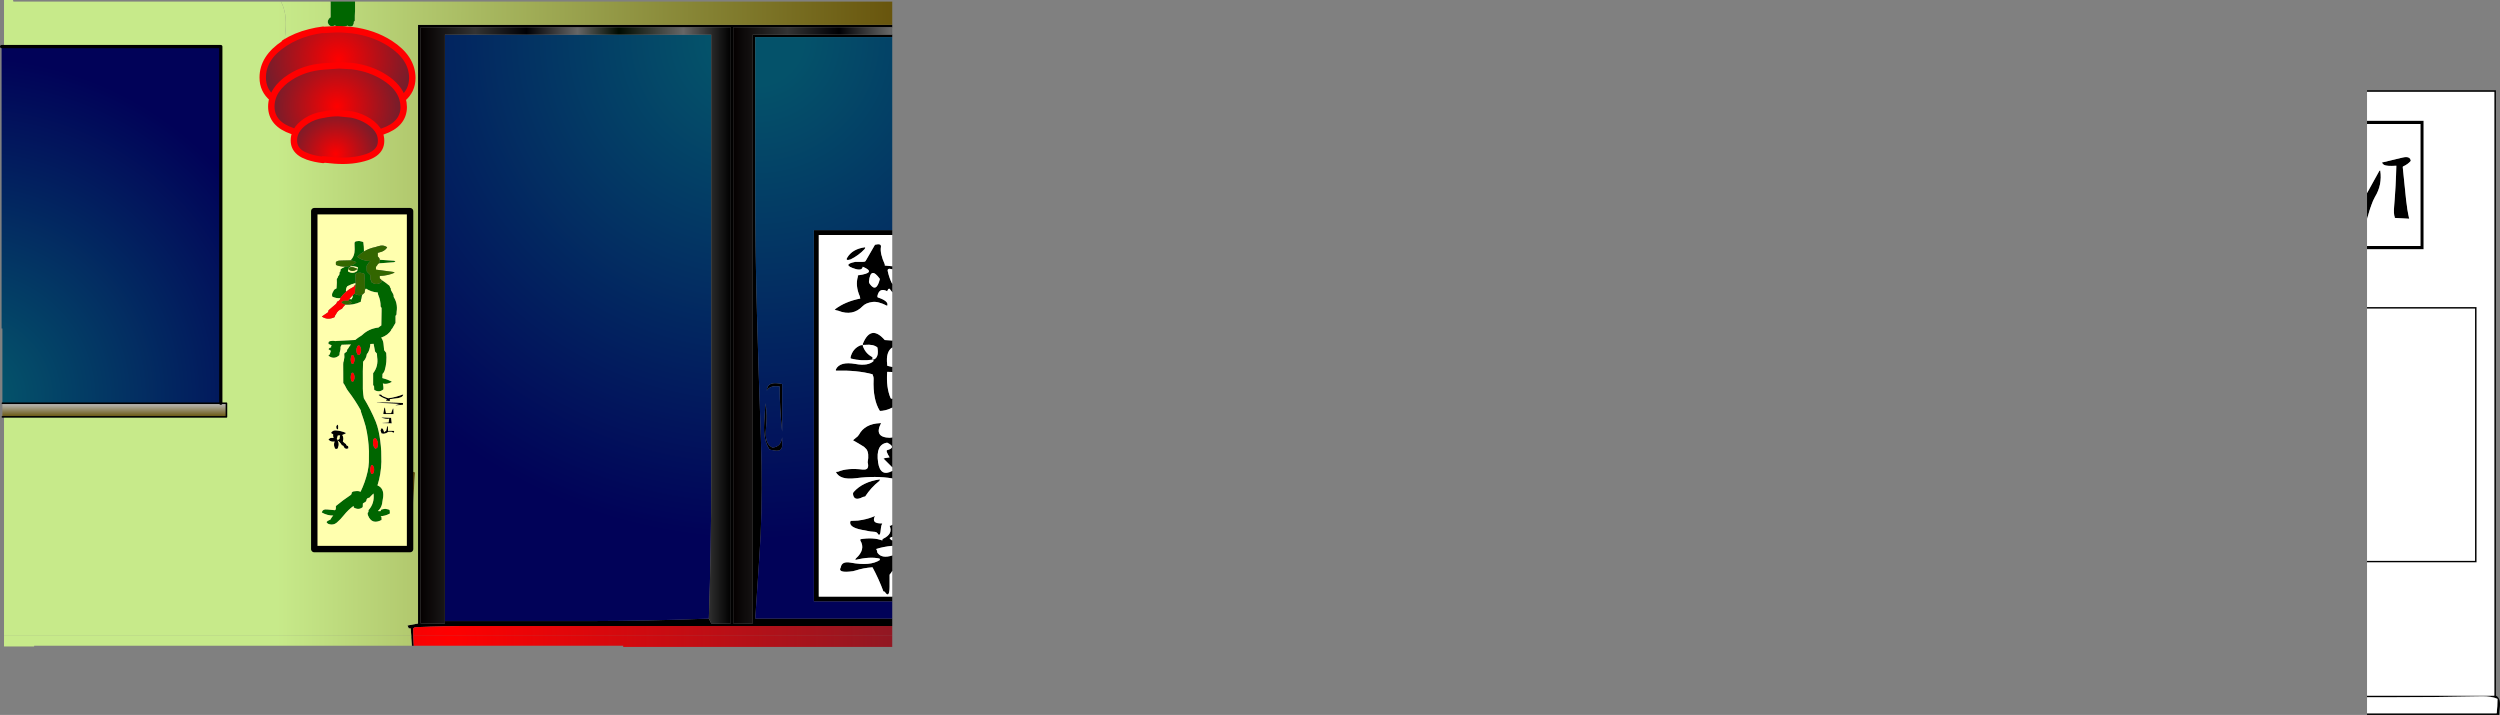
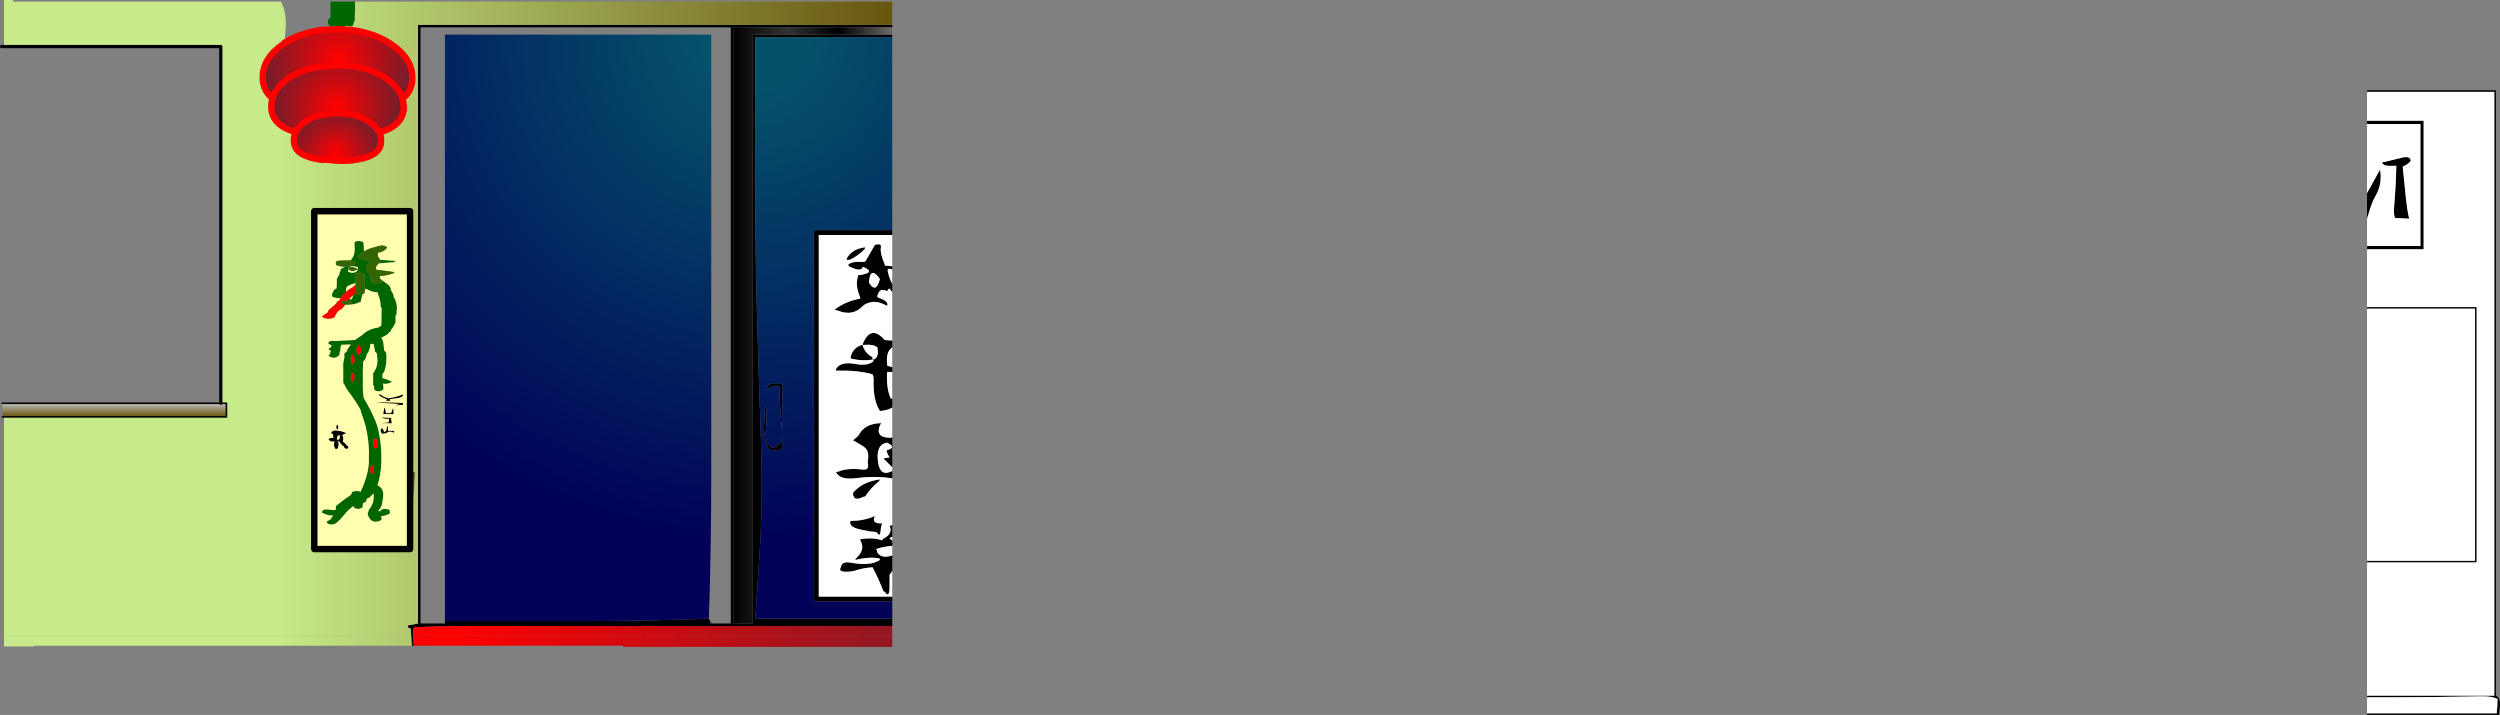
<svg xmlns="http://www.w3.org/2000/svg" height="445.2px" width="1556.75px">
  <rect width="100%" height="100%" fill="#808080" stroke="none" />
  <g transform="matrix(1.0, 0.0, 0.0, 1.0, 5.5, 1.0)">
    <path d="M550.1 14.5 L550.1 16.0 468.15 16.0 464.8 16.0 451.1 16.0 451.1 42.0 451.1 105.8 451.1 195.55 451.1 285.3 451.1 375.1 451.1 387.25 463.25 387.25 463.25 385.75 463.25 379.65 463.25 289.9 463.25 200.1 463.25 110.35 463.25 42.0 463.25 20.55 468.15 20.55 539.35 20.55 550.1 20.55 550.1 22.1 537.8 22.1 468.15 22.1 464.8 22.1 464.8 42.0 464.8 111.85 Q464.75 156.75 465.9 196.1 466.9 232.0 468.15 267.1 L468.35 273.7 Q469.4 303.75 468.15 332.05 L467.25 347.3 464.8 384.2 468.15 384.2 550.1 384.2 550.1 388.8 469.35 388.8 468.15 388.8 379.6 388.8 356.1 388.8 289.8 388.8 Q271.55 388.75 253.3 389.55 252.55 389.55 251.8 390.3 L251.85 394.95 252.0 398.65 252.15 401.1 250.95 401.1 250.6 396.2 250.6 394.95 250.35 391.8 250.25 390.3 249.05 390.3 248.2 388.5 254.8 387.25 254.8 297.5 254.8 293.15 254.8 280.0 254.8 207.7 254.8 117.95 254.8 91.0 254.8 28.2 254.8 14.5 344.6 14.5 434.35 14.5 468.15 14.5 524.15 14.5 550.1 14.5 M550.1 142.3 L550.1 145.35 505.85 145.35 504.35 145.35 504.35 235.1 504.35 324.9 504.35 370.5 550.1 370.5 550.1 373.55 501.3 373.55 501.3 321.85 501.3 232.05 501.3 142.3 505.85 142.3 550.1 142.3 M550.1 164.8 L550.1 166.6 550.0 166.65 Q546.7 165.7 547.35 168.1 548.3 172.35 550.1 175.85 L550.1 181.0 548.45 178.8 Q547.7 178.8 547.55 179.1 L546.95 180.35 Q542.05 177.8 540.85 183.35 540.85 184.1 541.1 184.2 548.25 186.55 546.95 189.45 541.3 186.5 537.65 187.05 533.7 187.65 531.8 189.55 525.5 196.15 516.5 192.5 L515.15 192.2 514.25 191.75 Q520.6 186.8 530.2 184.9 L529.9 183.55 Q527.0 176.9 528.7 171.2 528.65 170.45 528.75 170.45 540.75 168.85 531.75 165.1 531.25 167.7 527.25 166.5 518.3 163.8 527.15 162.05 L531.75 162.05 Q533.25 162.05 533.55 161.45 L539.35 151.4 Q543.45 150.35 543.05 152.8 542.35 156.75 545.45 163.6 L545.45 164.35 550.1 164.8 M550.1 211.05 L550.1 215.35 Q546.0 218.1 546.95 226.0 546.95 226.75 547.1 226.8 L550.1 227.5 550.1 230.65 546.95 230.55 Q546.25 240.35 549.1 246.95 549.2 247.25 550.0 247.3 L550.1 247.3 550.1 252.8 Q547.45 254.3 543.9 254.8 L542.4 254.9 Q537.95 247.9 538.5 235.1 538.55 233.6 537.8 232.05 528.2 229.45 515.0 229.8 L515.0 229.0 Q517.5 223.9 527.25 225.65 535.15 227.1 538.6 223.7 L537.8 222.95 Q530.95 224.0 524.3 222.25 524.1 222.15 524.15 221.4 525.5 216.0 530.3 214.05 L531.75 213.8 Q531.7 213.05 532.05 212.45 537.0 201.1 545.45 210.75 L550.1 211.05 M550.1 271.4 L550.1 290.0 544.65 284.55 545.6 284.25 548.45 283.8 Q545.85 279.65 546.95 279.3 552.95 277.6 546.95 274.65 539.65 275.7 541.3 287.0 542.7 296.2 550.1 292.25 L550.1 296.9 Q540.0 295.15 527.25 296.8 517.5 298.0 515.0 292.9 L516.45 292.7 Q522.2 290.25 531.75 291.4 L533.25 291.35 Q535.85 290.95 534.8 286.85 535.85 281.2 534.0 278.7 L532.55 277.25 Q529.05 275.05 525.65 273.15 L527.3 271.75 Q528.7 270.85 529.4 269.65 533.0 262.95 542.4 262.5 L543.15 262.5 Q538.5 271.3 548.45 271.6 L550.1 271.4 M550.1 325.75 L550.1 333.25 548.45 334.0 Q548.95 335.05 550.1 335.55 L550.1 338.9 Q544.65 339.4 540.1 340.85 L540.55 341.75 540.85 343.15 Q543.5 347.0 550.05 344.9 L550.1 344.85 550.1 354.5 Q549.45 355.75 548.45 356.85 L548.45 358.35 548.45 364.45 548.4 365.95 Q548.0 371.5 545.45 367.5 L544.6 367.25 Q541.55 359.15 537.8 352.25 532.1 352.65 527.3 354.25 L525.55 354.7 Q515.8 356.05 518.05 352.25 518.7 348.35 524.15 349.35 536.45 351.65 542.4 347.7 L542.25 346.85 Q536.3 345.4 527.15 347.7 527.15 346.9 527.55 346.65 533.65 341.15 530.2 335.55 530.2 334.75 530.35 334.75 538.35 333.45 543.9 335.55 543.9 334.75 544.2 334.6 550.8 331.5 548.45 326.4 549.2 326.4 549.75 326.0 L550.1 325.75 M1468.45 56.2 L1468.45 55.2 1497.7 55.2 1548.7 55.2 1548.7 114.2 1548.7 173.2 1548.7 232.2 1548.7 291.2 1548.7 350.2 1548.7 409.2 1548.7 432.2 Q1552.05 433.85 1551.0 440.25 1550.7 442.2 1550.7 444.2 L1491.7 444.2 1468.45 444.2 1468.45 443.2 1489.7 443.2 1548.7 443.2 1549.2 443.15 Q1549.7 438.7 1549.7 434.2 1545.95 432.45 1539.7 432.6 1510.2 433.2 1480.7 433.2 L1468.45 433.2 1468.45 432.2 1488.7 432.2 1547.7 432.2 1547.7 410.2 1547.7 351.2 1547.7 292.2 1547.7 233.2 1547.7 174.2 1547.7 115.2 1547.7 56.2 1498.7 56.2 1468.45 56.2 M1468.45 349.2 L1468.45 348.2 1476.7 348.2 1535.7 348.2 1535.7 309.2 1535.7 250.2 1535.7 191.2 1501.7 191.2 1468.45 191.2 1468.45 190.2 1500.7 190.2 1536.7 190.2 1536.7 249.2 1536.7 308.2 1536.7 349.2 1477.7 349.2 1468.45 349.2 M1468.45 154.2 L1468.45 152.2 1501.7 152.2 1501.7 135.2 1501.7 76.2 1495.7 76.2 1468.45 76.2 1468.45 74.2 1493.7 74.2 1503.7 74.2 1503.7 133.2 1503.7 154.2 1468.45 154.2 M1468.45 135.3 L1468.45 119.25 1476.1 105.4 Q1476.2 105.2 1476.7 105.2 1478.0 114.1 1473.4 121.6 L1472.2 124.0 Q1470.05 129.3 1468.45 135.3 M1490.9 102.65 Q1490.7 102.7 1490.7 103.2 L1492.75 123.2 Q1493.4 129.5 1494.7 135.2 L1485.75 134.7 1485.7 134.2 Q1484.9 132.35 1485.35 127.15 1486.4 114.9 1486.7 102.2 1480.6 102.6 1479.0 101.65 1478.2 101.2 1477.7 100.2 L1490.65 97.1 Q1495.35 96.0 1495.7 99.2 1493.85 101.35 1490.9 102.65 M524.15 160.55 Q520.85 161.55 522.0 159.55 525.2 154.0 533.25 152.95 533.25 153.7 532.9 154.1 529.2 158.05 524.15 160.55 M536.15 175.85 Q540.25 181.55 542.4 172.7 536.6 164.55 535.6 174.3 535.5 175.0 536.15 175.85 M435.9 384.2 L437.4 387.25 449.55 387.25 449.55 297.5 449.55 207.7 449.55 117.95 449.55 42.0 449.55 28.2 449.55 16.0 359.8 16.0 270.05 16.0 256.35 16.0 256.35 91.0 256.35 105.8 256.35 195.55 256.35 280.0 256.35 285.3 256.35 375.1 256.35 387.25 271.55 387.25 271.55 385.75 356.1 385.75 361.35 385.75 Q399.35 385.7 435.9 384.2 M481.55 238.15 L481.55 239.65 481.55 267.7 481.45 266.9 Q480.0 253.35 480.0 239.65 474.0 238.75 472.0 242.25 L472.1 241.35 Q472.7 236.15 481.55 238.15 M471.25 250.45 Q472.4 257.9 471.5 265.45 470.35 275.2 475.45 277.7 480.9 277.35 481.55 271.25 L481.55 274.65 481.55 276.2 Q481.65 280.9 475.45 279.25 473.9 279.2 473.45 278.55 469.7 272.75 470.35 262.5 470.65 256.25 471.2 250.1 L471.25 250.45 M537.8 221.4 L537.8 222.95 539.1 222.65 Q541.9 220.95 540.85 215.35 538.35 213.25 533.25 213.75 L531.75 213.8 Q531.7 214.55 532.05 215.15 533.75 219.35 537.8 221.4 M538.05 320.85 L539.35 320.3 Q536.8 325.25 543.9 324.9 543.15 326.4 543.05 327.9 542.65 334.2 540.85 330.95 540.1 330.2 539.35 330.2 L536.55 329.95 531.5 329.0 Q522.45 327.3 524.15 323.35 L528.7 323.15 Q533.95 322.5 538.05 320.85 M542.4 297.5 Q542.4 298.25 542.0 298.55 536.85 302.6 533.25 308.15 L531.9 308.45 Q526.2 311.45 525.65 306.6 525.65 305.85 526.05 305.4 531.75 299.0 542.4 297.5 M245.6 244.65 Q245.5 246.35 242.2 246.95 L237.3 247.55 237.2 247.7 Q237.9 248.75 236.45 248.7 L236.2 248.6 235.0 248.55 234.85 248.45 235.2 247.8 235.35 247.6 Q232.55 246.75 230.35 245.05 L230.2 244.95 Q230.75 244.5 231.5 244.65 L231.95 244.8 232.5 245.5 Q234.35 246.35 236.25 247.0 240.9 246.35 245.15 244.7 L245.6 244.65 M243.85 250.6 L229.3 249.75 229.0 249.6 Q236.95 249.35 245.15 249.95 L245.45 250.0 245.45 251.05 240.65 251.5 Q241.95 250.7 243.55 250.6 L243.85 250.6 M201.9 271.7 L201.9 271.65 202.2 271.75 Q201.75 270.6 201.95 269.45 L200.7 268.75 Q200.7 268.3 200.95 268.05 201.85 267.1 203.05 267.0 L203.65 267.0 Q206.8 267.25 209.65 268.45 L210.0 268.75 Q208.8 269.5 207.65 269.85 208.75 271.75 208.0 273.9 L209.15 274.95 209.85 275.4 210.3 276.3 211.3 276.85 211.45 277.75 211.45 278.15 Q209.35 279.3 208.25 276.6 L207.4 276.3 Q206.2 274.3 204.7 273.25 206.0 275.35 204.95 277.75 L204.65 278.45 204.2 278.55 203.2 278.45 Q201.95 276.25 202.85 273.9 200.9 274.5 199.0 272.8 199.85 271.35 201.9 271.7 M239.5 253.5 L239.6 256.85 237.45 256.85 233.95 256.85 233.1 256.7 Q233.4 254.75 233.85 252.85 L234.1 252.8 234.25 252.95 234.85 256.25 235.25 256.25 237.0 256.25 237.45 256.25 237.9 256.25 238.05 256.2 239.1 253.45 239.35 253.35 239.5 253.5 M238.05 259.15 L238.45 262.65 232.8 262.5 232.5 262.35 236.0 262.05 236.45 262.1 236.85 259.75 Q234.4 260.1 232.25 259.1 L231.95 258.9 237.6 259.15 238.05 259.15 M232.1 265.65 L232.35 265.55 Q233.45 266.5 233.65 268.2 L234.1 267.75 234.55 267.45 234.9 267.4 235.6 264.45 235.85 264.4 236.05 264.55 236.15 267.3 237.6 267.25 239.75 267.3 240.0 267.45 239.75 268.45 239.35 268.4 238.45 267.9 237.6 267.9 236.3 267.9 Q234.95 269.0 233.25 269.1 L232.05 268.9 231.55 267.35 231.35 267.15 232.1 265.65 M204.65 263.5 L204.8 263.35 Q205.3 264.55 205.05 265.95 L204.95 266.4 Q204.2 266.4 203.9 265.55 L203.9 264.65 203.9 264.25 204.65 263.5 M204.35 271.95 L204.2 272.4 204.45 272.5 204.8 272.8 204.55 273.0 204.6 273.1 205.9 272.35 Q205.9 271.25 206.3 270.15 L204.85 270.2 204.35 271.95" fill="#000000" fill-rule="evenodd" stroke="none" />
    <path d="M550.1 145.35 L550.1 164.8 545.45 164.35 545.45 163.6 Q542.35 156.75 543.05 152.8 543.45 150.35 539.35 151.4 L533.55 161.45 Q533.25 162.05 531.75 162.05 L527.15 162.05 Q518.3 163.8 527.25 166.5 531.25 167.7 531.75 165.1 540.75 168.85 528.75 170.45 528.65 170.45 528.7 171.2 527.0 176.9 529.9 183.55 L530.2 184.9 Q520.6 186.8 514.25 191.75 L515.15 192.2 516.5 192.5 Q525.5 196.15 531.8 189.55 533.7 187.65 537.65 187.05 541.3 186.5 546.95 189.45 548.25 186.55 541.1 184.2 540.85 184.1 540.85 183.35 542.05 177.8 546.95 180.35 L547.55 179.1 Q547.7 178.8 548.45 178.8 L550.1 181.0 550.1 211.05 545.45 210.75 Q537.0 201.1 532.05 212.45 531.7 213.05 531.75 213.8 L530.3 214.05 Q525.5 216.0 524.15 221.4 524.1 222.15 524.3 222.25 530.95 224.0 537.8 222.95 L538.6 223.7 Q535.15 227.1 527.25 225.65 517.5 223.9 515.0 229.0 L515.0 229.8 Q528.2 229.45 537.8 232.05 538.55 233.6 538.5 235.1 537.95 247.9 542.4 254.9 L543.9 254.8 Q547.45 254.3 550.1 252.8 L550.1 271.4 548.45 271.6 Q538.5 271.3 543.15 262.5 L542.4 262.5 Q533.0 262.95 529.4 269.65 528.7 270.85 527.3 271.75 L525.65 273.15 Q529.05 275.05 532.55 277.25 L534.0 278.7 Q535.85 281.2 534.8 286.85 535.85 290.95 533.25 291.35 L531.75 291.4 Q522.2 290.25 516.45 292.7 L515.0 292.9 Q517.5 298.0 527.25 296.8 540.0 295.15 550.1 296.9 L550.1 325.75 549.75 326.0 Q549.2 326.4 548.45 326.4 550.8 331.5 544.2 334.6 543.9 334.75 543.9 335.55 538.35 333.45 530.35 334.75 530.2 334.75 530.2 335.55 533.65 341.15 527.55 346.65 527.15 346.9 527.15 347.7 536.3 345.4 542.25 346.85 L542.4 347.7 Q536.45 351.65 524.15 349.35 518.7 348.35 518.05 352.25 515.8 356.05 525.55 354.7 L527.3 354.25 Q532.1 352.65 537.8 352.25 541.55 359.15 544.6 367.25 L545.45 367.5 Q548.0 371.5 548.4 365.95 L548.45 364.45 548.45 358.35 548.45 356.85 Q549.45 355.75 550.1 354.5 L550.1 370.5 504.35 370.5 504.35 324.9 504.35 235.1 504.35 145.35 505.85 145.35 550.1 145.35 M550.1 166.6 L550.1 175.85 Q548.3 172.35 547.35 168.1 546.7 165.7 550.0 166.65 L550.1 166.6 M550.1 215.35 L550.1 227.5 547.1 226.8 Q546.95 226.75 546.95 226.0 546.0 218.1 550.1 215.35 M550.1 230.65 L550.1 247.3 550.0 247.3 Q549.2 247.25 549.1 246.95 546.25 240.35 546.95 230.55 L550.1 230.65 M550.1 290.0 L550.1 292.25 Q542.7 296.2 541.3 287.0 539.65 275.7 546.95 274.65 552.95 277.6 546.95 279.3 545.85 279.65 548.45 283.8 L545.6 284.25 544.65 284.55 550.1 290.0 M550.1 333.25 L550.1 335.55 Q548.95 335.05 548.45 334.0 L550.1 333.25 M550.1 338.9 L550.1 344.85 550.05 344.9 Q543.5 347.0 540.85 343.15 L540.55 341.75 540.1 340.85 Q544.65 339.4 550.1 338.9 M1468.45 74.2 L1468.45 56.2 1498.7 56.2 1547.7 56.2 1547.7 115.2 1547.7 174.2 1547.7 233.2 1547.7 292.2 1547.7 351.2 1547.7 410.2 1547.7 432.2 1488.7 432.2 1468.45 432.2 1468.45 349.2 1477.7 349.2 1536.7 349.2 1536.7 308.2 1536.7 249.2 1536.7 190.2 1500.7 190.2 1468.45 190.2 1468.45 154.2 1503.7 154.2 1503.7 133.2 1503.7 74.2 1493.7 74.2 1468.45 74.2 M1468.45 443.2 L1468.45 433.2 1480.7 433.2 Q1510.2 433.2 1539.7 432.6 1545.95 432.45 1549.7 434.2 1549.7 438.7 1549.2 443.15 L1548.7 443.2 1489.7 443.2 1468.45 443.2 M1468.45 348.2 L1468.45 191.2 1501.7 191.2 1535.7 191.2 1535.7 250.2 1535.7 309.2 1535.7 348.2 1476.7 348.2 1468.45 348.2 M1468.45 152.2 L1468.45 135.3 Q1470.05 129.3 1472.2 124.0 L1473.4 121.6 Q1478.0 114.1 1476.7 105.2 1476.2 105.2 1476.1 105.4 L1468.45 119.25 1468.45 76.2 1495.7 76.2 1501.7 76.2 1501.7 135.2 1501.7 152.2 1468.45 152.2 M1490.9 102.65 Q1493.85 101.35 1495.7 99.2 1495.35 96.0 1490.65 97.1 L1477.7 100.2 Q1478.2 101.2 1479.0 101.65 1480.6 102.6 1486.7 102.2 1486.4 114.9 1485.35 127.15 1484.9 132.35 1485.7 134.2 L1485.75 134.7 1494.7 135.2 Q1493.4 129.5 1492.75 123.2 L1490.7 103.2 Q1490.7 102.7 1490.9 102.65 M524.15 160.55 Q529.2 158.05 532.9 154.1 533.25 153.7 533.25 152.95 525.2 154.0 522.0 159.55 520.85 161.55 524.15 160.55 M536.15 175.85 Q535.5 175.0 535.6 174.3 536.6 164.55 542.4 172.7 540.25 181.55 536.15 175.85 M537.8 221.4 Q533.75 219.35 532.05 215.15 531.7 214.55 531.75 213.8 L533.25 213.75 Q538.35 213.25 540.85 215.35 541.9 220.95 539.1 222.65 L537.8 222.95 537.8 221.4 M542.4 297.5 Q531.75 299.0 526.05 305.4 525.65 305.85 525.65 306.6 526.2 311.45 531.9 308.45 L533.25 308.15 Q536.85 302.6 542.0 298.55 542.4 298.25 542.4 297.5 M538.05 320.85 Q533.95 322.5 528.7 323.15 L524.15 323.35 Q522.45 327.3 531.5 329.0 L536.55 329.95 539.35 330.2 Q540.1 330.2 540.85 330.95 542.65 334.2 543.05 327.9 543.15 326.4 543.9 324.9 536.8 325.25 539.35 320.3 L538.05 320.85" fill="#ffffff" fill-rule="evenodd" stroke="none" />
    <path d="M200.35 0.0 L215.6 0.0 215.6 5.3 Q215.4 8.7 215.45 12.05 L214.85 12.55 214.75 13.85 214.0 15.2 Q212.0 15.95 211.0 14.95 209.2 15.7 207.35 15.75 L204.65 15.45 202.85 14.85 202.75 14.95 Q200.0 16.1 198.85 13.65 198.35 12.6 198.85 11.5 199.2 10.65 199.9 10.05 L200.1 9.95 200.35 9.85 200.35 2.3 200.35 0.0 M206.55 184.6 Q204.25 185.0 201.45 183.75 200.95 182.35 201.65 181.1 L202.6 179.4 203.35 178.95 204.05 178.55 204.25 175.05 204.2 172.85 204.4 172.45 204.95 171.55 204.95 171.2 205.65 170.25 205.85 169.8 205.95 168.5 206.4 168.1 206.5 167.65 206.55 167.2 206.55 166.75 Q206.95 166.35 207.5 166.05 208.35 165.55 209.3 165.15 L209.35 165.05 211.2 164.85 Q214.2 164.4 216.4 162.4 L216.05 162.1 Q214.45 161.4 212.75 161.1 215.35 158.6 215.35 154.3 L215.25 150.8 215.25 150.35 Q215.35 149.3 216.7 149.2 L218.15 149.05 220.0 149.45 220.75 149.8 Q221.15 152.6 221.15 155.6 218.9 156.95 217.0 158.9 220.3 161.55 225.1 161.55 224.05 162.45 223.4 163.65 L222.8 164.6 222.8 165.05 222.85 167.2 222.95 168.1 224.25 169.4 225.1 170.25 225.1 172.0 225.15 172.85 225.25 173.3 225.65 173.75 225.8 174.2 225.7 174.6 Q228.8 177.05 231.95 174.75 L232.05 173.9 232.05 173.45 231.9 173.2 Q234.5 174.8 237.05 176.95 L237.2 177.35 Q237.4 178.1 237.9 178.7 L237.9 179.1 237.9 179.55 239.35 182.15 Q239.75 183.0 239.65 183.9 242.25 187.95 241.5 193.1 L241.4 194.8 241.2 195.2 240.8 195.65 240.8 197.85 240.8 200.05 239.75 201.85 238.8 203.5 238.2 204.05 238.2 204.4 Q236.2 207.75 231.85 209.25 233.25 211.0 233.4 213.95 L233.7 217.05 234.0 217.45 235.0 218.75 Q235.6 224.5 234.05 229.65 233.65 230.95 232.7 231.85 L232.6 234.5 232.7 234.45 Q235.5 235.15 238.15 236.45 L238.5 236.8 Q235.4 238.6 232.9 237.8 L233.1 238.8 Q233.35 240.1 233.25 241.45 230.75 243.65 227.6 241.85 L227.5 241.4 227.45 240.1 227.45 239.7 227.25 239.3 226.85 238.8 226.85 234.0 226.85 231.4 Q230.2 227.1 229.35 221.35 L229.2 219.2 228.85 218.8 228.05 217.9 227.15 213.1 226.3 213.15 225.1 213.2 Q225.0 215.5 224.1 217.7 223.7 218.7 222.95 219.5 222.75 221.2 221.85 222.7 L220.6 224.3 Q220.35 230.15 220.45 236.05 L220.45 239.1 Q220.35 242.85 221.0 246.5 L221.05 246.95 Q225.3 253.9 228.45 261.5 229.6 264.35 230.25 267.45 231.55 273.6 231.9 280.0 L232.0 286.6 Q231.8 294.25 229.55 301.25 233.7 302.95 233.1 308.45 L232.4 312.8 Q231.85 315.4 229.9 317.15 L229.9 317.25 231.5 317.3 231.6 316.85 231.8 316.4 233.0 316.05 234.4 315.85 236.3 316.2 237.05 316.55 237.2 317.0 237.3 318.75 Q234.35 320.4 231.45 320.4 L231.8 320.6 232.05 321.1 232.1 321.5 232.1 322.8 Q226.1 325.95 223.7 320.05 223.4 319.3 223.4 318.45 L223.8 318.0 223.95 317.55 223.95 317.15 223.95 316.7 Q227.85 312.4 227.1 306.3 L225.25 308.1 Q224.9 308.4 224.7 308.8 L224.1 309.0 Q223.1 309.2 222.8 310.0 222.75 311.4 221.3 312.0 220.85 312.15 220.45 312.6 L220.45 313.05 220.4 314.35 220.35 314.8 Q217.95 316.85 214.8 315.05 L214.65 314.05 Q211.3 316.45 208.6 319.85 206.6 322.4 204.2 324.45 202.1 326.2 199.4 325.4 198.35 325.1 197.8 324.1 L198.5 323.4 Q199.25 322.95 200.15 322.65 L200.75 321.7 Q201.2 320.75 202.05 320.05 198.35 320.1 194.9 318.15 195.35 315.85 198.4 316.25 L203.05 316.7 203.5 316.25 203.6 315.8 203.65 315.4 203.65 314.1 Q208.1 310.4 213.05 307.1 L213.35 306.65 213.45 306.25 213.5 305.8 Q214.0 305.05 214.95 304.95 L216.4 304.8 Q217.85 304.65 219.0 305.25 221.9 299.35 223.4 292.75 224.05 289.8 224.2 286.75 L224.25 280.0 Q224.0 272.1 222.2 264.5 221.05 260.4 219.55 256.25 219.2 255.4 219.15 254.5 215.7 248.25 211.35 242.6 210.45 241.45 209.85 240.15 209.2 238.7 208.25 237.5 L208.2 225.75 Q208.15 224.6 208.6 223.65 L208.95 221.4 208.85 219.2 209.2 218.85 210.45 217.9 210.55 217.45 210.65 217.05 210.75 216.6 211.2 216.15 Q212.0 214.75 213.0 213.5 L207.1 213.7 207.05 214.1 206.55 215.0 Q206.7 216.4 206.25 217.7 205.95 218.5 205.95 219.35 L205.9 219.8 205.8 220.2 Q202.55 223.2 199.0 220.5 L199.2 220.15 199.85 219.65 200.5 217.45 199.0 216.45 Q199.6 215.45 200.7 215.3 L200.7 214.85 200.7 214.4 201.1 214.05 199.2 213.25 199.0 212.95 Q198.8 211.5 200.45 211.35 L201.9 211.2 203.45 211.4 204.1 211.3 215.7 210.7 Q217.4 209.25 219.45 208.05 L220.05 207.6 Q224.2 203.6 230.2 202.95 L230.65 202.55 231.95 201.65 232.1 192.9 232.1 190.75 231.8 190.3 231.5 189.85 Q231.55 186.2 230.15 183.0 229.75 182.1 229.75 181.15 225.75 180.9 222.35 178.7 L221.8 179.55 221.75 179.65 221.75 179.1 Q221.85 174.2 221.35 169.55 221.0 169.3 220.6 169.2 L218.75 168.8 217.3 168.95 Q216.3 169.05 215.85 169.8 L215.85 172.0 215.95 175.2 Q213.25 175.9 210.75 177.25 209.7 178.8 209.95 180.7 208.1 182.3 206.55 184.35 L206.55 184.6 M230.95 160.75 L239.75 161.35 Q240.3 161.4 240.8 161.85 L239.75 162.3 230.4 163.0 230.45 162.95 230.8 162.55 230.95 160.8 230.95 160.75 M220.45 182.2 L220.2 182.6 219.9 183.05 219.65 184.75 Q219.2 185.8 219.15 186.95 214.25 189.2 209.55 188.7 L209.6 188.6 Q211.55 188.9 213.5 187.4 L213.15 187.05 Q212.3 186.4 211.35 186.25 L212.0 185.25 213.5 185.35 213.6 184.95 214.1 184.05 214.1 183.6 214.1 182.85 215.45 181.7 215.4 182.0 Q218.25 183.55 220.45 182.2 M211.2 166.5 L211.2 166.75 211.25 167.65 211.3 168.1 Q214.5 169.85 217.0 167.65 L217.0 167.2 217.0 166.75 217.4 165.85 217.3 165.45 216.5 165.15 214.65 164.75 214.65 164.8 Q212.35 164.5 211.2 166.35 L211.2 166.5 M213.5 231.25 L213.35 231.55 Q212.4 233.9 213.35 236.35 L214.1 236.65 214.65 236.35 214.85 235.9 Q215.95 233.35 214.35 231.1 L213.65 231.15 213.5 231.25 M213.5 220.2 L213.35 220.5 Q212.4 222.85 213.35 225.3 L214.1 225.6 214.65 225.3 214.85 224.9 Q215.95 222.35 214.35 220.05 L213.65 220.15 213.5 220.2 M217.55 214.1 L217.05 214.65 Q215.7 217.3 217.15 219.8 L218.15 219.85 218.6 219.8 218.9 219.05 Q220.0 216.5 218.45 214.25 L217.55 214.1 M228.3 271.8 L228.05 271.85 227.15 272.35 227.0 272.8 Q226.15 276.05 228.15 278.45 L229.35 277.9 229.5 277.45 Q230.6 274.2 228.3 271.8 M225.7 288.8 L225.55 289.05 Q224.6 291.4 225.55 293.85 L226.3 294.15 226.85 293.85 227.05 293.45 Q228.15 290.9 226.55 288.65 L225.85 288.7 225.7 288.8" fill="#006600" fill-rule="evenodd" stroke="none" />
    <path d="M209.35 165.05 L209.3 165.15 Q208.35 165.55 207.5 166.05 206.95 166.35 206.55 166.75 L206.55 167.2 206.5 167.65 206.4 168.1 205.95 168.5 205.85 169.8 205.65 170.25 204.95 171.2 204.95 171.55 204.4 172.45 204.2 172.85 204.25 175.05 204.05 178.55 203.35 178.95 202.6 179.4 201.65 181.1 Q200.95 182.35 201.45 183.75 204.25 185.0 206.55 184.6 L206.1 185.65 Q205.45 186.5 204.35 186.95 204.25 187.75 203.65 188.3 L199.1 192.2 198.9 193.05 198.7 193.5 194.9 196.1 Q198.4 198.55 202.75 196.55 L203.0 196.1 203.05 195.65 203.7 194.7 Q204.8 192.2 207.4 191.3 L208.3 190.05 209.55 188.7 Q214.25 189.2 219.15 186.95 219.2 185.8 219.65 184.75 L219.9 183.05 220.2 182.6 220.45 182.2 221.5 181.3 221.75 179.65 221.8 179.55 222.35 178.7 Q225.75 180.9 229.75 181.15 229.75 182.1 230.15 183.0 231.55 186.2 231.5 189.85 L231.8 190.3 232.1 190.75 232.1 192.9 231.95 201.65 230.65 202.55 230.2 202.95 Q224.2 203.6 220.05 207.6 L219.45 208.05 Q217.4 209.25 215.7 210.7 L204.1 211.3 203.45 211.4 201.9 211.2 200.45 211.35 Q198.8 211.5 199.0 212.95 L199.2 213.25 201.1 214.05 200.7 214.4 200.7 214.85 200.7 215.3 Q199.6 215.45 199.0 216.45 L200.5 217.45 199.85 219.65 199.2 220.15 199.0 220.5 Q202.55 223.2 205.8 220.2 L205.9 219.8 205.95 219.35 Q205.95 218.5 206.25 217.7 206.7 216.4 206.55 215.0 L207.05 214.1 207.1 213.7 213.0 213.5 Q212.0 214.75 211.2 216.15 L210.75 216.6 210.65 217.05 210.55 217.45 210.45 217.9 209.2 218.85 208.85 219.2 208.95 221.4 208.6 223.65 Q208.15 224.6 208.2 225.75 L208.25 237.5 Q209.2 238.7 209.85 240.15 210.45 241.45 211.35 242.6 215.7 248.25 219.15 254.5 219.2 255.4 219.55 256.25 221.05 260.4 222.2 264.5 224.0 272.1 224.25 280.0 L224.2 286.75 Q224.05 289.8 223.4 292.75 221.9 299.35 219.0 305.25 217.85 304.65 216.4 304.8 L214.95 304.95 Q214.0 305.05 213.5 305.8 L213.45 306.25 213.35 306.65 213.05 307.1 Q208.1 310.4 203.65 314.1 L203.65 315.4 203.6 315.8 203.5 316.25 203.05 316.7 198.4 316.25 Q195.35 315.85 194.9 318.15 198.35 320.1 202.05 320.05 201.2 320.75 200.75 321.7 L200.15 322.65 Q199.25 322.95 198.5 323.4 L197.8 324.1 Q198.35 325.1 199.4 325.4 202.1 326.2 204.2 324.45 206.6 322.4 208.6 319.85 211.3 316.45 214.65 314.05 L214.8 315.05 Q217.95 316.85 220.35 314.8 L220.4 314.35 220.45 313.05 220.45 312.6 Q220.85 312.15 221.3 312.0 222.75 311.4 222.8 310.0 223.1 309.2 224.1 309.0 L224.7 308.8 Q224.9 308.4 225.25 308.1 L227.1 306.3 Q227.85 312.4 223.95 316.7 L223.95 317.15 223.95 317.55 223.8 318.0 223.4 318.45 Q223.4 319.3 223.7 320.05 226.1 325.95 232.1 322.8 L232.1 321.5 232.05 321.1 231.8 320.6 231.45 320.4 Q234.35 320.4 237.3 318.75 L237.2 317.0 237.05 316.55 236.3 316.2 234.4 315.85 233.0 316.05 231.8 316.4 231.6 316.85 231.5 317.3 229.9 317.25 229.9 317.15 Q231.85 315.4 232.4 312.8 L233.1 308.45 Q233.7 302.95 229.55 301.25 231.8 294.25 232.0 286.6 L231.9 280.0 Q231.55 273.6 230.25 267.45 229.6 264.35 228.45 261.5 225.3 253.9 221.05 246.95 L221.0 246.5 Q220.35 242.85 220.45 239.1 L220.45 236.05 Q220.35 230.15 220.6 224.3 L221.85 222.7 Q222.75 221.2 222.95 219.5 223.7 218.7 224.1 217.7 225.0 215.5 225.1 213.2 L226.3 213.15 227.15 213.1 228.05 217.9 228.85 218.8 229.2 219.2 229.35 221.35 Q230.2 227.1 226.85 231.4 L226.85 234.0 226.85 238.8 227.25 239.3 227.45 239.7 227.45 240.1 227.5 241.4 227.6 241.85 Q230.75 243.65 233.25 241.45 233.35 240.1 233.1 238.8 L232.9 237.8 Q235.4 238.6 238.5 236.8 L238.15 236.45 Q235.5 235.15 232.7 234.45 L232.6 234.5 232.7 231.85 Q233.65 230.95 234.05 229.65 235.6 224.5 235.0 218.75 L234.0 217.45 233.7 217.05 233.4 213.95 Q233.25 211.0 231.85 209.25 236.2 207.75 238.2 204.4 L238.2 204.05 238.8 203.5 239.75 201.85 240.8 200.05 240.8 197.85 240.8 195.65 241.2 195.2 241.4 194.8 241.5 193.1 Q242.25 187.95 239.65 183.9 239.75 183.0 239.35 182.15 L237.9 179.55 237.9 179.1 237.9 178.7 Q237.4 178.1 237.2 177.35 L237.05 176.95 Q234.5 174.8 231.9 173.2 L231.8 173.0 231.15 172.5 230.95 172.15 230.95 171.7 230.95 171.25 230.95 170.85 Q236.05 170.65 240.25 168.8 239.7 168.35 239.15 168.3 L228.6 166.9 228.6 166.05 228.6 165.6 228.6 165.15 229.3 164.3 229.6 163.85 229.75 163.45 230.4 163.0 239.75 162.3 240.8 161.85 Q240.3 161.4 239.75 161.35 L230.95 160.75 230.9 160.4 230.8 159.95 230.5 159.5 230.1 159.05 229.75 158.65 229.75 157.35 229.75 156.9 229.75 156.45 230.8 156.15 Q233.9 155.55 235.6 153.1 L235.25 152.75 Q233.55 151.65 231.5 151.95 L229.7 152.4 228.25 152.85 Q224.3 153.65 221.15 155.6 221.15 152.6 220.75 149.8 L220.0 149.45 218.15 149.05 216.7 149.2 Q215.35 149.3 215.25 150.35 L215.25 150.8 215.35 154.3 Q215.35 158.6 212.75 161.1 L206.55 161.25 206.55 161.3 Q205.15 161.15 203.95 161.9 L203.65 162.25 203.65 163.15 203.65 163.55 203.75 164.0 Q206.4 165.1 209.35 165.05 M209.95 180.7 Q209.7 178.8 210.75 177.25 213.25 175.9 215.95 175.2 L215.9 176.4 215.4 176.5 Q215.25 177.3 214.6 177.65 212.05 178.9 209.95 180.7 M211.2 166.5 L211.2 166.35 Q212.35 164.5 214.65 164.8 L214.65 164.75 216.5 165.15 217.3 165.45 217.4 165.85 217.0 166.75 217.0 167.2 217.0 167.65 Q214.5 169.85 211.3 168.1 L211.25 167.65 211.2 166.75 211.2 166.5 Q214.0 169.0 217.0 166.5 L216.65 166.2 214.1 165.3 214.1 165.4 Q212.05 165.0 211.2 166.5 M214.1 182.85 L214.1 183.6 214.1 184.05 213.6 184.95 213.5 185.35 212.0 185.25 214.1 182.85 M249.85 340.9 L190.2 340.9 190.2 130.5 249.85 130.5 249.85 292.25 249.85 340.9 M243.85 250.6 L243.55 250.6 Q241.95 250.7 240.65 251.5 L245.45 251.05 245.45 250.0 245.15 249.95 Q236.95 249.35 229.0 249.6 L229.3 249.75 243.85 250.6 M245.6 244.65 L245.15 244.7 Q240.9 246.35 236.25 247.0 234.35 246.35 232.5 245.5 L231.95 244.8 231.5 244.65 Q230.75 244.5 230.2 244.95 L230.35 245.05 Q232.55 246.75 235.35 247.6 L235.2 247.8 234.85 248.45 235.0 248.55 236.2 248.6 236.45 248.7 Q237.9 248.75 237.2 247.7 L237.3 247.55 242.2 246.95 Q245.5 246.35 245.6 244.65 M232.1 265.65 L231.35 267.15 231.55 267.35 232.05 268.9 233.25 269.1 Q234.95 269.0 236.3 267.9 L237.6 267.9 238.45 267.9 239.35 268.4 239.75 268.45 240.0 267.45 239.75 267.3 237.6 267.25 236.15 267.3 236.05 264.55 235.85 264.4 235.6 264.45 234.9 267.4 234.55 267.45 234.1 267.75 233.65 268.2 Q233.45 266.5 232.35 265.55 L232.1 265.65 M238.05 259.15 L237.6 259.15 231.95 258.9 232.25 259.1 Q234.4 260.1 236.85 259.75 L236.45 262.1 236.0 262.05 232.5 262.35 232.8 262.5 238.45 262.65 238.05 259.15 M239.5 253.5 L239.35 253.35 239.1 253.45 238.05 256.2 237.9 256.25 237.45 256.25 237.0 256.25 235.25 256.25 234.85 256.25 234.25 252.95 234.1 252.8 233.85 252.85 Q233.4 254.75 233.1 256.7 L233.95 256.85 237.45 256.85 239.6 256.85 239.5 253.5 M201.9 271.7 Q199.85 271.35 199.0 272.8 200.9 274.5 202.85 273.9 201.95 276.25 203.2 278.45 L204.2 278.55 204.65 278.45 204.95 277.75 Q206.0 275.35 204.7 273.25 206.2 274.3 207.4 276.3 L208.25 276.6 Q209.35 279.3 211.45 278.15 L211.45 277.75 211.3 276.85 210.3 276.3 209.85 275.4 209.15 274.95 208.0 273.9 Q208.75 271.75 207.65 269.85 208.8 269.5 210.0 268.75 L209.65 268.45 Q206.8 267.25 203.65 267.0 L203.05 267.0 Q201.85 267.1 200.95 268.05 200.7 268.3 200.7 268.75 L201.95 269.45 Q201.75 270.6 202.2 271.75 L201.9 271.65 201.9 271.7 M204.35 271.95 L204.85 270.2 206.3 270.15 Q205.9 271.25 205.9 272.35 L204.6 273.1 204.55 273.0 204.8 272.8 204.45 272.5 204.2 272.4 204.35 271.95 M204.65 263.5 L203.9 264.25 203.9 264.65 203.9 265.55 Q204.2 266.4 204.95 266.4 L205.05 265.95 Q205.3 264.55 204.8 263.35 L204.65 263.5" fill="#ffffae" fill-rule="evenodd" stroke="none" />
    <path d="M209.55 188.7 L208.3 190.05 207.4 191.3 Q204.8 192.2 203.7 194.7 L203.05 195.65 203.0 196.1 202.75 196.55 Q198.4 198.55 194.9 196.1 L198.7 193.5 198.9 193.05 199.1 192.2 203.65 188.3 Q204.25 187.75 204.35 186.95 205.45 186.5 206.1 185.65 L206.55 184.6 206.55 184.35 Q208.1 182.3 209.95 180.7 212.05 178.9 214.6 177.65 215.25 177.3 215.4 176.5 L215.9 176.4 215.45 181.7 214.1 182.85 212.0 185.25 211.35 186.25 210.0 186.25 210.0 186.3 Q207.95 185.95 207.1 187.4 208.35 188.4 209.6 188.6 L209.55 188.7 M217.55 214.1 L218.45 214.25 Q220.0 216.5 218.9 219.05 L218.6 219.8 218.15 219.85 217.15 219.8 Q215.7 217.3 217.05 214.65 L217.55 214.1 M213.5 220.2 L213.65 220.15 214.35 220.05 Q215.95 222.35 214.85 224.9 L214.65 225.3 214.1 225.6 213.35 225.3 Q212.4 222.85 213.35 220.5 L213.5 220.2 M213.5 231.25 L213.65 231.15 214.35 231.1 Q215.95 233.35 214.85 235.9 L214.65 236.35 214.1 236.65 213.35 236.35 Q212.4 233.9 213.35 231.55 L213.5 231.25 M228.3 271.8 Q230.6 274.2 229.5 277.45 L229.35 277.9 228.15 278.45 Q226.15 276.05 227.0 272.8 L227.15 272.35 228.05 271.85 228.3 271.8 M225.7 288.8 L225.85 288.7 226.55 288.65 Q228.15 290.9 227.05 293.45 L226.85 293.85 226.3 294.15 225.55 293.85 Q224.6 291.4 225.55 289.05 L225.7 288.8" fill="#ff0000" fill-rule="evenodd" stroke="none" />
-     <path d="M169.4 0.0 L200.35 0.0 200.35 2.3 200.35 9.85 200.1 9.95 199.9 10.05 Q199.2 10.65 198.85 11.5 198.35 12.6 198.85 13.65 200.0 16.1 202.75 14.95 L202.85 14.85 204.65 15.45 207.35 15.75 207.3 17.25 204.15 17.2 195.75 17.65 195.75 17.5 Q191.35 18.05 187.35 19.1 178.75 21.2 171.65 25.65 L172.25 18.5 Q173.35 6.9 169.4 0.0" fill="url(#gradient0)" fill-rule="evenodd" stroke="none" />
-     <path d="M550.1 388.8 L550.1 394.95 251.85 394.95 251.8 390.3 Q252.55 389.55 253.3 389.55 271.55 388.75 289.8 388.8 L356.1 388.8 379.6 388.8 468.15 388.8 469.35 388.8 550.1 388.8" fill="url(#gradient1)" fill-rule="evenodd" stroke="none" />
+     <path d="M550.1 388.8 L550.1 394.95 251.85 394.95 251.8 390.3 Q252.55 389.55 253.3 389.55 271.55 388.75 289.8 388.8 " fill="url(#gradient1)" fill-rule="evenodd" stroke="none" />
    <path d="M550.1 16.0 L550.1 20.55 539.35 20.55 468.15 20.55 463.25 20.55 463.25 42.0 463.25 110.35 463.25 200.1 463.25 289.9 463.25 379.65 463.25 385.75 463.25 387.25 451.1 387.25 451.1 375.1 451.1 285.3 451.1 195.55 451.1 105.8 451.1 42.0 451.1 16.0 464.8 16.0 468.15 16.0 550.1 16.0" fill="url(#gradient2)" fill-rule="evenodd" stroke="none" />
    <path d="M550.1 22.1 L550.1 142.3 505.85 142.3 501.3 142.3 501.3 232.05 501.3 321.85 501.3 373.55 550.1 373.55 550.1 384.2 468.15 384.2 464.8 384.2 467.25 347.3 468.15 332.05 Q469.4 303.75 468.35 273.7 L468.15 267.1 Q466.9 232.0 465.9 196.1 464.75 156.75 464.8 111.85 L464.8 42.0 464.8 22.1 468.15 22.1 537.8 22.1 550.1 22.1 M271.55 385.75 L271.55 379.65 271.55 289.9 271.55 280.0 271.55 200.1 271.55 110.35 271.55 91.0 271.55 20.55 347.65 20.55 437.4 20.55 437.4 26.65 437.4 42.0 437.4 116.45 437.4 206.2 437.4 295.95 Q437.4 340.85 435.9 384.2 399.35 385.7 361.35 385.75 L356.1 385.75 271.55 385.75 M481.55 238.15 Q472.7 236.15 472.1 241.35 L472.0 242.25 Q474.0 238.75 480.0 239.65 480.0 253.35 481.45 266.9 L481.55 267.7 481.55 239.65 481.55 238.15 M471.25 250.45 L471.2 250.1 Q470.65 256.25 470.35 262.5 469.7 272.75 473.45 278.55 473.9 279.2 475.45 279.25 481.65 280.9 481.55 276.2 L481.55 274.65 481.55 271.25 Q480.9 277.35 475.45 277.7 470.35 275.2 471.5 265.45 472.4 257.9 471.25 250.45" fill="url(#gradient3)" fill-rule="evenodd" stroke="none" />
-     <path d="M271.55 385.75 L271.55 387.25 256.35 387.25 256.35 375.1 256.35 285.3 256.35 280.0 256.35 195.55 256.35 105.8 256.35 91.0 256.35 16.0 270.05 16.0 359.8 16.0 449.55 16.0 449.55 28.2 449.55 42.0 449.55 117.95 449.55 207.7 449.55 297.5 449.55 387.25 437.4 387.25 435.9 384.2 Q437.4 340.85 437.4 295.95 L437.4 206.2 437.4 116.45 437.4 42.0 437.4 26.65 437.4 20.55 347.65 20.55 271.55 20.55 271.55 91.0 271.55 110.35 271.55 200.1 271.55 280.0 271.55 289.9 271.55 379.65 271.55 385.75" fill="url(#gradient4)" fill-rule="evenodd" stroke="none" />
    <path d="M187.35 19.1 Q178.85 21.35 171.9 25.85 L171.6 26.05 171.65 25.65 Q178.75 21.2 187.35 19.1" fill="url(#gradient5)" fill-rule="evenodd" stroke="none" />
    <path d="M249.85 292.25 L252.95 293.15 249.85 340.9 249.85 292.25" fill="url(#gradient6)" fill-rule="evenodd" stroke="none" />
    <path d="M-3.0 28.0 L-3.0 -1.0 2.6 -1.0 2.85 0.0 169.4 0.0 Q173.35 6.9 172.25 18.5 L171.65 25.65 171.6 26.05 Q158.1 34.85 158.1 47.3 158.1 55.25 164.2 60.25 163.45 62.75 163.45 65.4 163.45 76.15 176.55 80.6 L178.65 81.3 Q177.5 83.7 177.5 86.45 177.5 89.0 178.6 91.0 179.75 93.05 182.0 94.55 L183.4 95.35 186.2 96.55 Q190.6 98.05 195.75 98.6 L195.75 98.25 203.05 98.95 Q208.6 99.35 213.55 98.85 218.7 98.3 223.15 96.8 228.9 94.8 230.85 91.0 231.8 89.1 231.8 86.7 231.8 83.95 230.7 81.55 L232.8 80.85 Q245.85 76.4 245.9 65.65 245.85 63.0 245.15 60.5 251.2 55.5 251.25 47.55 251.2 35.0 237.45 26.1 227.1 19.45 213.55 17.75 L207.3 17.25 207.35 15.75 Q209.2 15.7 211.0 14.95 212.0 15.95 214.0 15.2 L214.75 13.85 214.85 12.55 215.45 12.05 Q215.4 8.7 215.6 5.3 L215.6 0.0 550.1 0.0 550.1 14.5 524.15 14.5 468.15 14.5 434.35 14.5 344.6 14.5 254.8 14.5 254.8 28.2 254.8 91.0 254.8 117.95 254.8 207.7 254.8 280.0 254.8 293.15 254.8 297.5 254.8 387.25 248.2 388.5 249.05 390.3 250.25 390.3 250.35 391.8 250.6 394.95 -3.0 394.95 -3.0 258.6 135.5 258.6 135.5 250.1 132.0 250.1 132.0 28.0 -3.0 28.0 M249.85 292.25 L249.85 130.5 190.2 130.5 190.2 340.9 249.85 340.9 252.95 293.15 249.85 292.25" fill="url(#gradient7)" fill-rule="evenodd" stroke="none" />
    <path d="M195.75 17.65 L195.75 17.5 195.75 17.65" fill="url(#gradient8)" fill-rule="evenodd" stroke="none" />
    <path d="M245.15 60.5 Q242.95 53.0 234.1 47.3 225.2 41.55 213.55 40.15 L205.55 39.7 195.85 40.4 195.75 40.4 Q184.1 41.35 175.25 47.05 172.3 48.9 170.15 51.0 165.65 55.2 164.2 60.25 158.1 55.25 158.1 47.3 158.1 34.85 171.6 26.05 L171.9 25.85 Q178.85 21.35 187.35 19.1 191.35 18.05 195.75 17.5 L195.75 17.65 204.15 17.2 207.3 17.25 213.55 17.75 Q227.1 19.45 237.45 26.1 251.2 35.0 251.25 47.55 251.2 55.5 245.15 60.5" fill="url(#gradient9)" fill-rule="evenodd" stroke="none" />
    <path d="M178.65 81.3 L178.9 80.75 Q180.85 77.15 185.35 74.25 189.95 71.3 195.75 70.45 L195.85 70.45 Q200.15 69.45 205.05 69.45 L213.55 70.3 Q219.35 71.5 224.0 74.5 228.8 77.65 230.7 81.55 231.8 83.95 231.8 86.7 231.8 89.1 230.85 91.0 228.9 94.8 223.15 96.8 218.7 98.3 213.55 98.85 208.6 99.35 203.05 98.95 L195.75 98.25 195.75 98.6 Q190.6 98.05 186.2 96.55 L183.4 95.35 182.0 94.55 Q179.75 93.05 178.6 91.0 177.5 89.0 177.5 86.45 177.5 83.7 178.65 81.3" fill="url(#gradient10)" fill-rule="evenodd" stroke="none" />
    <path d="M245.15 60.5 Q245.85 63.0 245.9 65.65 245.85 76.4 232.8 80.85 L230.7 81.55 Q228.8 77.65 224.0 74.5 219.35 71.5 213.55 70.3 L205.05 69.45 Q200.15 69.45 195.85 70.45 L195.75 70.45 Q189.95 71.3 185.35 74.25 180.85 77.15 178.9 80.75 L178.65 81.3 176.55 80.6 Q163.45 76.15 163.45 65.4 163.45 62.75 164.2 60.25 165.65 55.2 170.15 51.0 172.3 48.9 175.25 47.05 184.1 41.35 195.75 40.4 L195.85 40.4 205.55 39.7 213.55 40.15 Q225.2 41.55 234.1 47.3 242.95 53.0 245.15 60.5" fill="url(#gradient11)" fill-rule="evenodd" stroke="none" />
-     <path d="M-4.0 250.1 L-4.0 203.55 -4.5 203.55 -4.5 28.0 -3.0 28.0 132.0 28.0 132.0 250.1 -4.0 250.1" fill="url(#gradient12)" fill-rule="evenodd" stroke="none" />
    <path d="M209.35 165.05 Q206.4 165.1 203.75 164.0 L203.65 163.55 203.65 163.15 203.65 162.25 203.95 161.9 Q205.15 161.15 206.55 161.3 L206.55 161.25 212.75 161.1 Q214.45 161.4 216.05 162.1 L216.4 162.4 Q214.2 164.4 211.2 164.85 L209.35 165.05 M221.15 155.6 Q224.3 153.65 228.25 152.85 L229.7 152.4 231.5 151.95 Q233.55 151.65 235.25 152.75 L235.6 153.1 Q233.9 155.55 230.8 156.15 L229.75 156.45 229.75 156.9 229.75 157.35 229.75 158.65 230.1 159.05 230.5 159.5 230.8 159.95 230.9 160.4 230.95 160.75 230.95 160.8 230.8 162.55 230.45 162.95 230.4 163.0 229.75 163.45 229.6 163.85 229.3 164.3 228.6 165.15 228.6 165.6 228.6 166.05 228.6 166.9 239.15 168.3 Q239.7 168.35 240.25 168.8 236.05 170.65 230.95 170.85 L230.95 171.25 230.95 171.7 230.95 172.15 231.15 172.5 231.8 173.0 231.9 173.2 232.05 173.45 232.05 173.9 231.95 174.75 Q228.8 177.05 225.7 174.6 L225.8 174.2 225.65 173.75 225.25 173.3 225.15 172.85 225.1 172.0 225.1 170.25 224.25 169.4 222.95 168.1 222.85 167.2 222.8 165.05 222.8 164.6 223.4 163.65 Q224.05 162.45 225.1 161.55 220.3 161.55 217.0 158.9 218.9 156.95 221.15 155.6 M221.75 179.65 L221.5 181.3 220.45 182.2 Q218.25 183.55 215.4 182.0 L215.45 181.7 215.9 176.4 215.95 175.2 215.85 172.0 215.85 169.8 Q216.3 169.05 217.3 168.95 L218.75 168.8 220.6 169.2 Q221.0 169.3 221.35 169.55 221.85 174.2 221.75 179.1 L221.75 179.65 M211.2 166.5 Q212.05 165.0 214.1 165.4 L214.1 165.3 216.65 166.2 217.0 166.5 Q214.0 169.0 211.2 166.5 M211.35 186.25 Q212.3 186.4 213.15 187.05 L213.5 187.4 Q211.55 188.9 209.6 188.6 208.35 188.4 207.1 187.4 207.95 185.95 210.0 186.3 L210.0 186.25 211.35 186.25" fill="#336600" fill-rule="evenodd" stroke="none" />
    <path d="M-3.0 258.6 L-4.0 258.6 -4.0 250.1 132.0 250.1 135.5 250.1 135.5 258.6 -3.0 258.6" fill="url(#gradient13)" fill-rule="evenodd" stroke="none" />
    <path d="M250.95 401.1 L15.75 401.1 15.75 401.55 -3.0 401.55 -3.0 394.95 250.6 394.95 250.6 396.2 250.95 401.1" fill="url(#gradient14)" fill-rule="evenodd" stroke="none" />
    <path d="M550.1 394.95 L550.1 401.85 382.55 401.85 382.55 401.1 252.15 401.1 252.0 398.65 251.85 394.95 550.1 394.95" fill="url(#gradient15)" fill-rule="evenodd" stroke="none" />
    <path d="M230.7 81.55 L232.8 80.85 Q245.85 76.4 245.9 65.65 245.85 63.0 245.15 60.5 242.95 53.0 234.1 47.3 225.2 41.55 213.55 40.15 L205.55 39.7 195.85 40.4 195.75 40.4 Q184.1 41.35 175.25 47.05 172.3 48.9 170.15 51.0 165.65 55.2 164.2 60.25 163.45 62.75 163.45 65.4 163.45 76.15 176.55 80.6 L178.65 81.3 178.9 80.75 Q180.85 77.15 185.35 74.25 189.95 71.3 195.75 70.45 L195.85 70.45 Q200.15 69.45 205.05 69.45 L213.55 70.3 Q219.35 71.5 224.0 74.5 228.8 77.65 230.7 81.55 231.8 83.95 231.8 86.7 231.8 89.1 230.85 91.0 228.9 94.8 223.15 96.8 218.7 98.3 213.55 98.85 208.6 99.35 203.05 98.95 L195.75 98.25 M195.75 98.6 Q190.6 98.05 186.2 96.55 L183.4 95.35 182.0 94.55 Q179.75 93.05 178.6 91.0 177.5 89.0 177.5 86.45 177.5 83.7 178.65 81.3 M245.15 60.5 Q251.2 55.5 251.25 47.55 251.2 35.0 237.45 26.1 227.1 19.45 213.55 17.75 L207.3 17.25 204.15 17.2 195.75 17.65 M195.75 17.5 Q191.35 18.05 187.35 19.1 178.85 21.35 171.9 25.85 L171.6 26.05 Q158.1 34.85 158.1 47.3 158.1 55.25 164.2 60.25 M171.65 25.65 Q178.75 21.2 187.35 19.1" fill="none" stroke="#ff0000" stroke-linecap="round" stroke-linejoin="round" stroke-width="4.0" />
    <path d="M249.85 340.9 L190.2 340.9 190.2 130.5 249.85 130.5 249.85 292.25 249.85 340.9" fill="none" stroke="#000000" stroke-linecap="round" stroke-linejoin="round" stroke-width="4.0" />
    <path d="M-4.5 28.0 L-3.0 28.0 132.0 28.0 132.0 250.1" fill="none" stroke="#000000" stroke-linecap="round" stroke-linejoin="round" stroke-width="2.0" />
    <path d="M-3.0 258.6 L-4.0 258.6 M132.0 250.1 L135.5 250.1 135.5 258.6 -3.0 258.6 M-4.0 250.1 L132.0 250.1" fill="none" stroke="#000000" stroke-linecap="round" stroke-linejoin="round" stroke-width="1.0" />
  </g>
  <defs>
    <linearGradient gradientTransform="matrix(0.335, 0.0, 0.0, 0.244, 441.2, 197.85)" gradientUnits="userSpaceOnUse" id="gradient0" spreadMethod="pad" x1="-819.2" x2="819.2">
      <stop offset="0.0" stop-color="#c7ea8a" />
      <stop offset="1.0" stop-color="#68550d" />
    </linearGradient>
    <radialGradient cx="0" cy="0" gradientTransform="matrix(0.458, 0.0, 0.0, 0.458, 273.75, 396.45)" gradientUnits="userSpaceOnUse" id="gradient1" r="819.2" spreadMethod="pad">
      <stop offset="0.0" stop-color="#ff0000" />
      <stop offset="1.0" stop-color="#6a202f" />
    </radialGradient>
    <linearGradient gradientTransform="matrix(-0.118, 0.0, 0.0, 0.227, 547.7, 201.6)" gradientUnits="userSpaceOnUse" id="gradient2" spreadMethod="pad" x1="-819.2" x2="819.2">
      <stop offset="0.0" stop-color="#000000" />
      <stop offset="0.153" stop-color="#666666" />
      <stop offset="0.361" stop-color="#000b00" />
      <stop offset="0.494" stop-color="#666666" />
      <stop offset="0.659" stop-color="#000004" />
      <stop offset="0.824" stop-color="#333333" />
      <stop offset="1.0" stop-color="#040000" />
    </linearGradient>
    <radialGradient cx="0" cy="0" gradientTransform="matrix(-0.485, 0.0, 0.0, 0.485, 464.8, 22.1)" gradientUnits="userSpaceOnUse" id="gradient3" r="819.2" spreadMethod="pad">
      <stop offset="0.075" stop-color="#04526a" />
      <stop offset="0.788" stop-color="#010258" />
    </radialGradient>
    <linearGradient gradientTransform="matrix(-0.118, 0.0, 0.0, 0.227, 352.95, 201.6)" gradientUnits="userSpaceOnUse" id="gradient4" spreadMethod="pad" x1="-819.2" x2="819.2">
      <stop offset="0.0" stop-color="#000000" />
      <stop offset="0.153" stop-color="#666666" />
      <stop offset="0.361" stop-color="#000b00" />
      <stop offset="0.494" stop-color="#666666" />
      <stop offset="0.659" stop-color="#000004" />
      <stop offset="0.824" stop-color="#333333" />
      <stop offset="1.0" stop-color="#040000" />
    </linearGradient>
    <radialGradient cx="0" cy="0" gradientTransform="matrix(0.059, 0.0, 0.0, 0.038, 204.15, 47.55)" gradientUnits="userSpaceOnUse" id="gradient5" r="819.2" spreadMethod="pad">
      <stop offset="0.0" stop-color="#ff0000" />
      <stop offset="1.0" stop-color="#6a202f" />
    </radialGradient>
    <linearGradient gradientTransform="matrix(0.052, 0.0, 0.0, 0.074, 209.95, 337.3)" gradientUnits="userSpaceOnUse" id="gradient6" spreadMethod="pad" x1="-819.2" x2="819.2">
      <stop offset="0.0" stop-color="#c7ea8a" />
      <stop offset="1.0" stop-color="#68550d" />
    </linearGradient>
    <linearGradient gradientTransform="matrix(0.234, 0.0, 0.0, 0.244, 358.55, 197.85)" gradientUnits="userSpaceOnUse" id="gradient7" spreadMethod="pad" x1="-819.2" x2="819.2">
      <stop offset="0.0" stop-color="#c7ea8a" />
      <stop offset="1.0" stop-color="#68550d" />
    </linearGradient>
    <radialGradient cx="0" cy="0" gradientTransform="matrix(-0.059, 0.0, 0.0, 0.038, 205.15, 47.3)" gradientUnits="userSpaceOnUse" id="gradient8" r="819.2" spreadMethod="pad">
      <stop offset="0.0" stop-color="#ff0000" />
      <stop offset="1.0" stop-color="#6a202f" />
    </radialGradient>
    <radialGradient cx="0" cy="0" gradientTransform="matrix(0.06, 0.0, 0.0, 0.06, 205.3, 36.0)" gradientUnits="userSpaceOnUse" id="gradient9" r="819.2" spreadMethod="pad">
      <stop offset="0.0" stop-color="#ff0000" />
      <stop offset="1.0" stop-color="#6a202f" />
    </radialGradient>
    <radialGradient cx="0" cy="0" gradientTransform="matrix(0.037, 0.0, 0.0, 0.037, 203.55, 95.0)" gradientUnits="userSpaceOnUse" id="gradient10" r="819.2" spreadMethod="pad">
      <stop offset="0.0" stop-color="#ff0000" />
      <stop offset="1.0" stop-color="#6a202f" />
    </radialGradient>
    <radialGradient cx="0" cy="0" gradientTransform="matrix(0.052, 0.0, 0.0, 0.052, 204.3, 65.25)" gradientUnits="userSpaceOnUse" id="gradient11" r="819.2" spreadMethod="pad">
      <stop offset="0.0" stop-color="#ff0000" />
      <stop offset="1.0" stop-color="#6a202f" />
    </radialGradient>
    <radialGradient cx="0" cy="0" gradientTransform="matrix(0.329, 0.0, 0.0, 0.329, -25.05, 247.05)" gradientUnits="userSpaceOnUse" id="gradient12" r="819.2" spreadMethod="pad">
      <stop offset="0.075" stop-color="#04526a" />
      <stop offset="0.788" stop-color="#010258" />
    </radialGradient>
    <linearGradient gradientTransform="matrix(0.0, 0.005, -0.005, 0.0, 61.4, 254.35)" gradientUnits="userSpaceOnUse" id="gradient13" spreadMethod="pad" x1="-819.2" x2="819.2">
      <stop offset="0.0" stop-color="#bcbcbc" />
      <stop offset="1.0" stop-color="#68550d" />
    </linearGradient>
    <linearGradient gradientTransform="matrix(0.234, 0.0, 0.0, 0.329, 358.55, 128.95)" gradientUnits="userSpaceOnUse" id="gradient14" spreadMethod="pad" x1="-819.2" x2="819.2">
      <stop offset="0.0" stop-color="#c7ea8a" />
      <stop offset="1.0" stop-color="#68550d" />
    </linearGradient>
    <radialGradient cx="0" cy="0" gradientTransform="matrix(0.458, 0.0, 0.0, 0.618, 273.75, 396.95)" gradientUnits="userSpaceOnUse" id="gradient15" r="819.2" spreadMethod="pad">
      <stop offset="0.0" stop-color="#ff0000" />
      <stop offset="1.0" stop-color="#6a202f" />
    </radialGradient>
  </defs>
</svg>